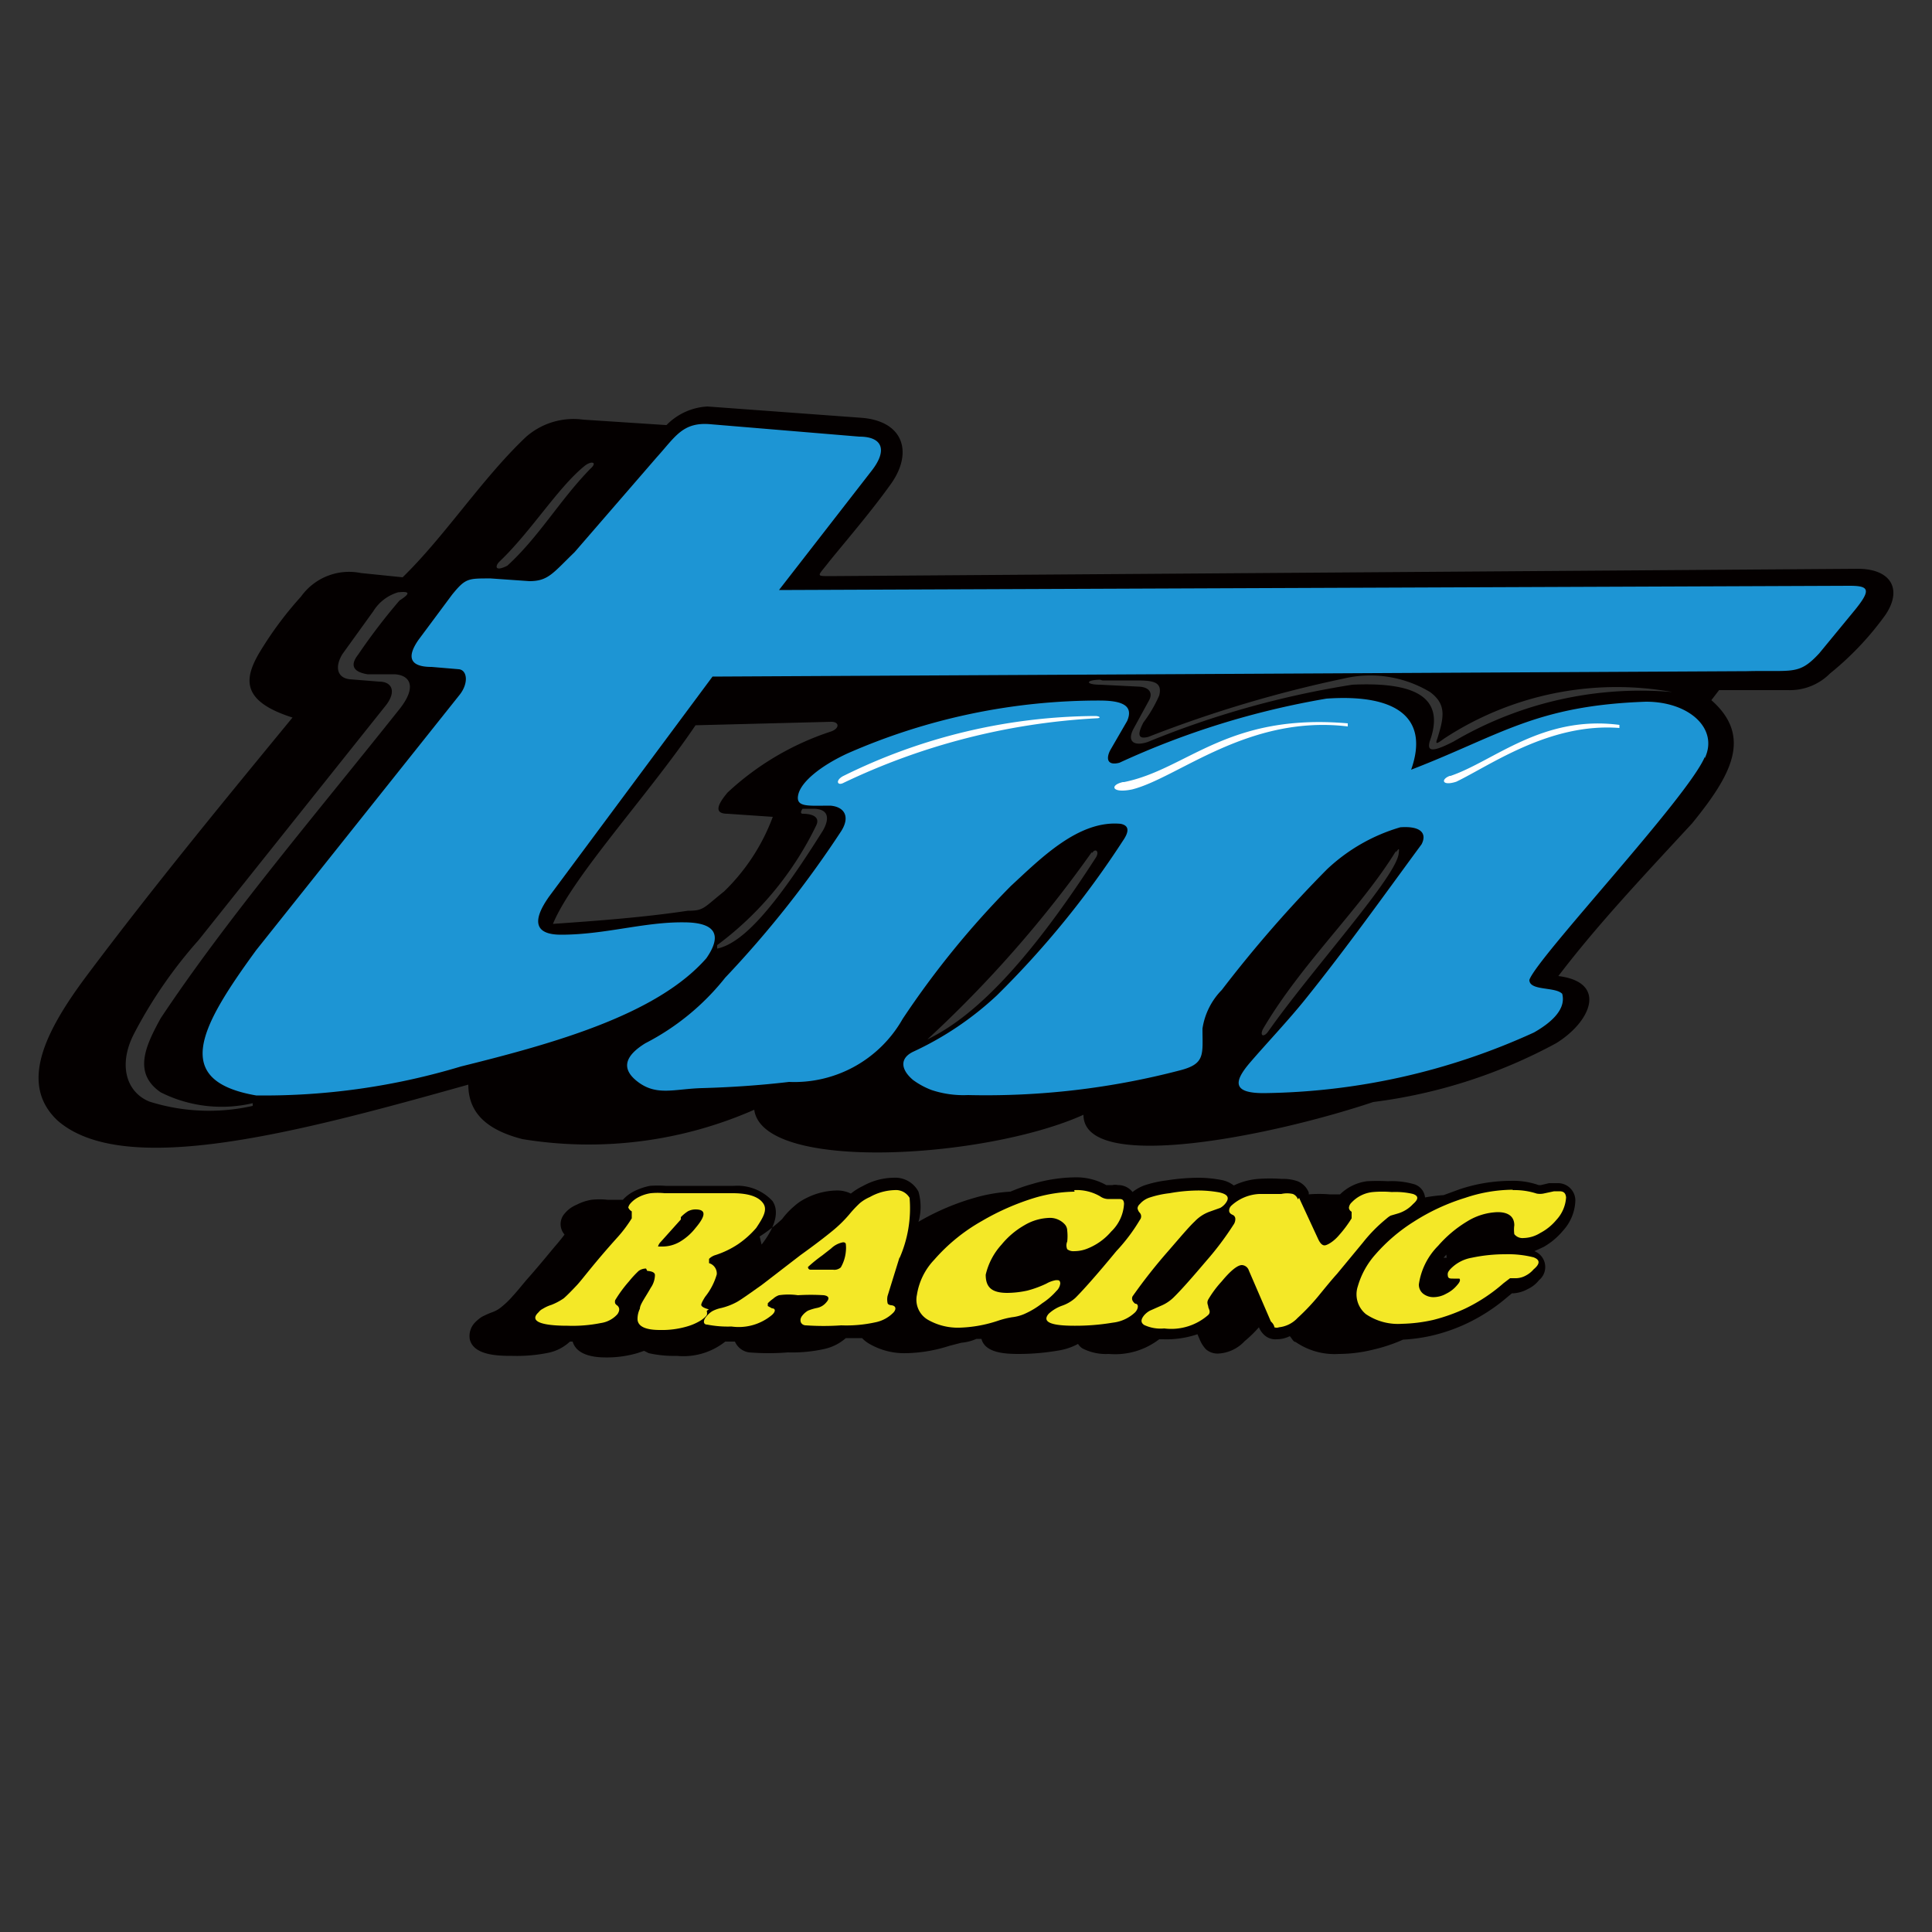
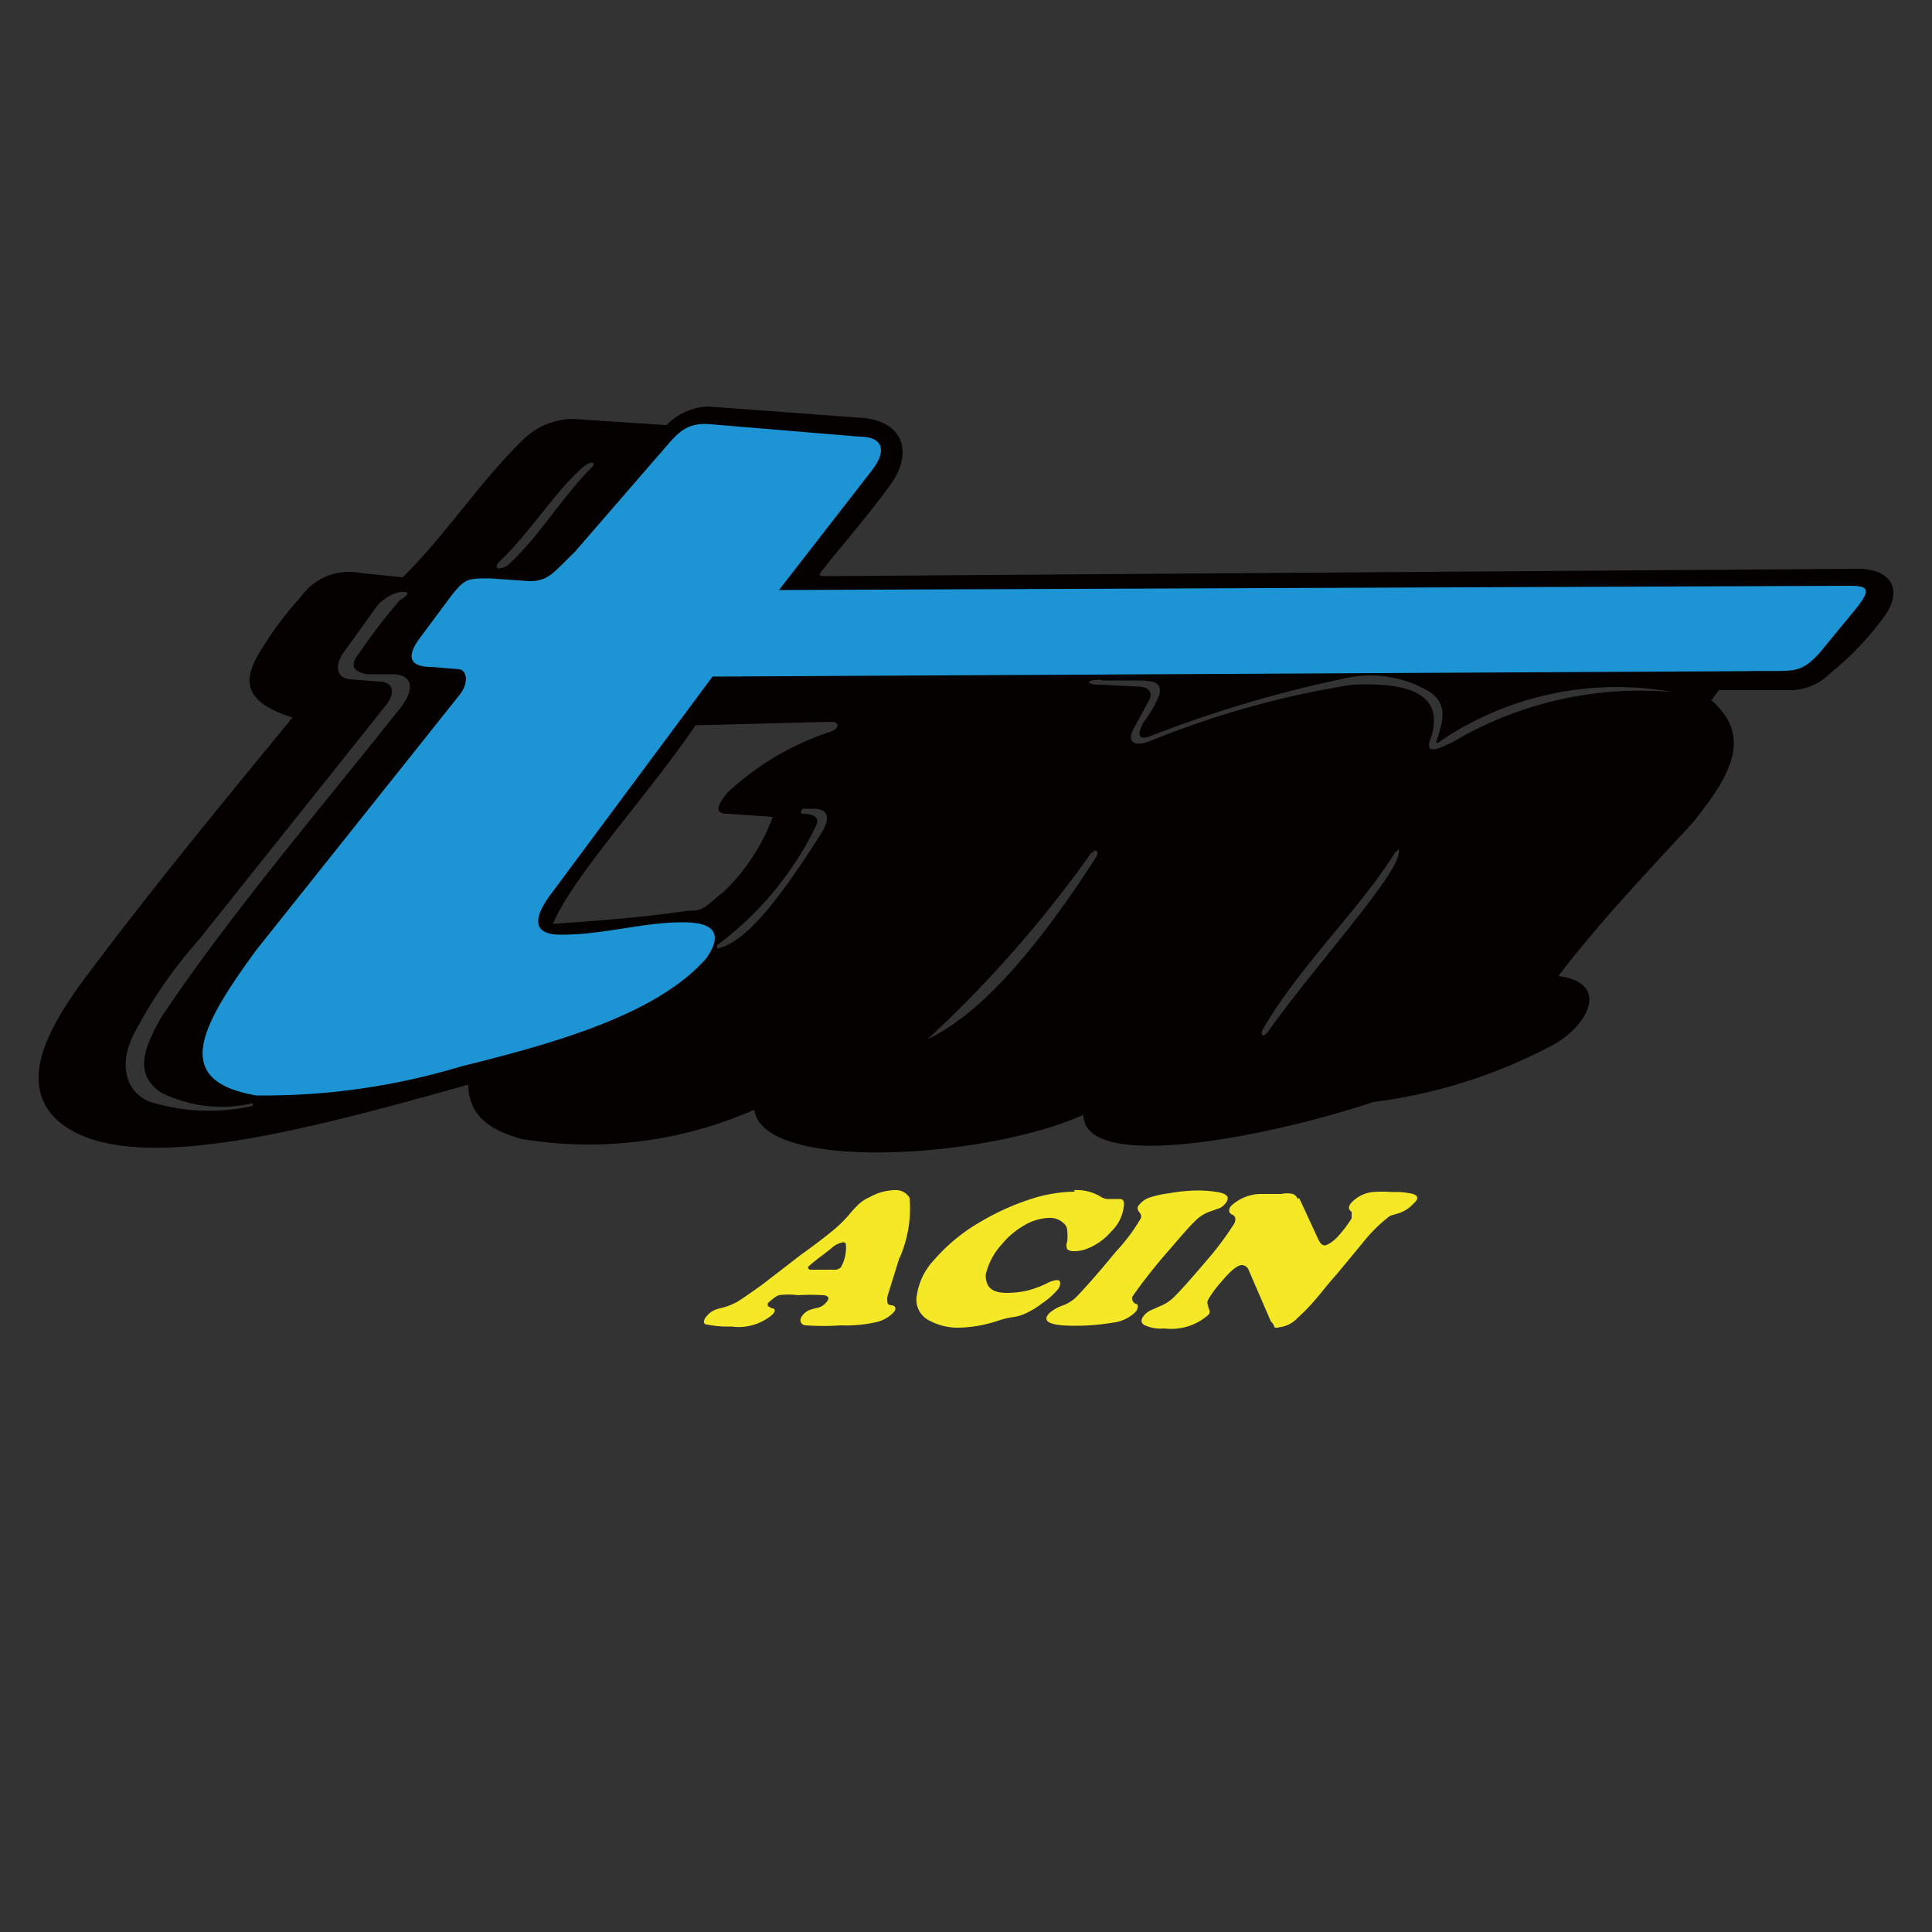
<svg xmlns="http://www.w3.org/2000/svg" id="レイヤー_1" data-name="レイヤー 1" viewBox="0 0 50 50">
  <rect x="0" y="0" width="50" height="50" fill="#333333" stroke="none" />
  <defs>
    <style>.cls-1{fill:#040000;}.cls-1,.cls-2,.cls-4{fill-rule:evenodd;}.cls-2{fill:#1d95d4;}.cls-3{fill:#f4e827;}.cls-4{fill:#fff;}</style>
  </defs>
  <path class="cls-1" d="M20.77,21.06c.27,0,.46.09.35.31a8.41,8.41,0,0,1-2.56,3.09l0,.09c.65-.14,1.45-1,2.74-3.06.18-.32.14-.56-.26-.56h-.27s-.09.12,0,.13Zm15.36,1c.06-.1.09-.12.07,0,0,.57-2.23,3-3.39,4.65-.1.13-.21.11-.13-.07,1-1.71,2.54-3.13,3.45-4.62Zm-7.88,0A30.76,30.76,0,0,1,24,26.9c.88-.43,2.24-1.42,4.35-4.69.12-.17,0-.27-.08-.14Zm.28-4.45.8,0c.45,0,.77,0,.67.39a3.47,3.47,0,0,1-.41.7c-.16.31-.14.44.13.37a31.86,31.86,0,0,1,5.06-1.51,3,3,0,0,1,2.23.35c.43.32.36.65.19,1.2-.07.18,0,.13.18,0a8.14,8.14,0,0,1,5.9-1.2,9.54,9.54,0,0,0-5.66,1.28c-.6.31-.68.23-.62,0,.44-1.2-.47-1.54-2-1.47a23.55,23.55,0,0,0-5.29,1.48c-.35.12-.55,0-.38-.33l.41-.75c.1-.19,0-.34-.27-.35l-1-.05c-.37,0-.4-.12,0-.13ZM18,18.77c-1.2,1.78-3.18,3.91-3.69,5.14,1.16-.08,2.36-.17,3.49-.34.42,0,.4-.07.94-.5A5.21,5.21,0,0,0,20,21.14l-1.17-.08c-.3,0-.33-.16,0-.55a7.21,7.21,0,0,1,2.68-1.58c.22-.08.22-.25,0-.25L18,18.77Zm-7.7-3.44a1.13,1.13,0,0,0-.64.49l-.8,1.11c-.21.35-.12.62.2.65l.75.06c.34,0,.45.26.18.61L5.14,24.33a11.91,11.91,0,0,0-1.67,2.42c-.42.81-.2,1.52.4,1.76a5.12,5.12,0,0,0,2.67.11v-.07a3.51,3.51,0,0,1-2.38-.28c-.73-.5-.39-1.21,0-1.92,1.73-2.6,4-5.26,6.18-8,.46-.58.27-.88-.13-.9l-.7,0c-.42-.07-.43-.27-.24-.51a15.61,15.61,0,0,1,1.07-1.4c.38-.24.15-.23-.05-.21Zm4.84-3.28c.17-.13.33-.09.14.08-.8.82-1.32,1.75-2.15,2.51-.34.17-.31,0-.21-.1.83-.79,1.53-1.94,2.22-2.49ZM17.23,11l-2.14-.14a1.86,1.86,0,0,0-1.48.45c-1.14,1.08-2.09,2.56-3.19,3.63l-1.08-.11a1.53,1.53,0,0,0-1.55.61,9.28,9.28,0,0,0-1.1,1.49c-.37.65-.44,1.22.88,1.64C5.82,20.7,4,22.91,2.26,25.23,1.15,26.71.49,28.06,1.49,29c1.73,1.51,6.25.3,10.63-.93,0,.81.59,1.2,1.4,1.41a10.63,10.63,0,0,0,6-.76c.22,1.63,6,1.27,8.52.13,0,1.52,4.81.57,7.5-.33A13.45,13.45,0,0,0,40.27,27c.91-.56,1.34-1.58.06-1.74,1-1.31,2.1-2.48,3.46-3.95,1-1.23,1.58-2.24.5-3.19l.2-.26h1.78a1.46,1.46,0,0,0,1.09-.43,7.78,7.78,0,0,0,1.43-1.51c.45-.66.16-1.19-.69-1.2l-26.63.19c-.38,0-.3,0,0-.39.53-.65,1.09-1.3,1.59-2,.58-.82.32-1.64-.8-1.71l-3.95-.29a1.6,1.6,0,0,0-1.06.48Z" />
  <path class="cls-2" d="M11.93,27.6a17.64,17.64,0,0,1-5.3.75c-2.2-.38-1.46-1.76,0-3.76L11.88,18c.25-.3.22-.65,0-.68l-.71-.06c-.55,0-.66-.24-.34-.7l.87-1.17c.35-.43.41-.42,1-.42l1,.07c.49,0,.61-.21,1.17-.75L17,11.83c.48-.53.67-.92,1.4-.85l3.84.32c.59,0,.74.34.32.88l-2.4,3.09,27.71-.11c.5,0,.56.1.14.62l-.93,1.13c-.53.57-.67.43-1.88.46l-26.76.14-4.22,5.68c-.48.67-.36,1,.3,1,1.13,0,2.14-.33,3.17-.32.85,0,1,.34.59.93C17,26.26,14.35,27,11.93,27.6Z" />
-   <path class="cls-2" d="M44.12,19.59c-.45,1.06-4.35,5.2-4.54,5.77,0,.29.67.17.85.36.1.38-.24.72-.73,1a17.26,17.26,0,0,1-7,1.57c-.81,0-.77-.3-.35-.79s1-1.1,1.44-1.65c1.06-1.32,2-2.64,3-4,.14-.27,0-.48-.55-.44a4.67,4.67,0,0,0-1.9,1.09,32.68,32.68,0,0,0-2.72,3.12,1.81,1.81,0,0,0-.5,1c0,.67.08.91-.58,1.08a19.84,19.84,0,0,1-5.49.64,2.61,2.61,0,0,1-.94-.13,2,2,0,0,1-.48-.26c-.32-.27-.35-.56,0-.73a8.23,8.23,0,0,0,2.17-1.46,23.81,23.81,0,0,0,3.26-4c.18-.26.15-.4-.06-.44-1.09-.1-2.07.9-2.84,1.61a23,23,0,0,0-2.8,3.44,3.22,3.22,0,0,1-2.94,1.63c-.76.09-1.53.14-2.25.16S17,28.37,16.51,28s-.28-.71.19-1a6.34,6.34,0,0,0,2.07-1.7,27.14,27.14,0,0,0,3-3.79c.24-.38.08-.63-.28-.66-.58,0-.91.05-.83-.29s.6-.75,1.27-1.06a16.16,16.16,0,0,1,6.53-1.37c.64,0,.87.16.71.53l-.44.76c-.11.22-.07.4.24.32a21.29,21.29,0,0,1,5.36-1.66c1.88-.13,2.65.54,2.19,1.84,2.33-.9,3.22-1.66,6.08-1.76,1.12,0,1.88.7,1.52,1.46Z" />
-   <path class="cls-1" d="M19.66,32a4,4,0,0,0,.58-.45,2,2,0,0,1,.31-.33,1.3,1.3,0,0,1,.31-.21,1.81,1.81,0,0,1,.78-.2.79.79,0,0,1,.38.08l0,0a1.55,1.55,0,0,1,.32-.2,1.66,1.66,0,0,1,.78-.21.68.68,0,0,1,.65.36,1.41,1.41,0,0,1,0,.78A6.31,6.31,0,0,1,25.22,31a4.11,4.11,0,0,1,.93-.16,4.3,4.3,0,0,1,.57-.2,4,4,0,0,1,1.08-.17,1.59,1.59,0,0,1,.83.2l.05,0,.11,0a.32.32,0,0,1,.14,0,.47.47,0,0,1,.38.18h0a1.11,1.11,0,0,1,.3-.17,2.93,2.93,0,0,1,.57-.13,5.55,5.55,0,0,1,.82-.07,3.18,3.18,0,0,1,.62.06.74.74,0,0,1,.31.14,1.79,1.79,0,0,1,.63-.17,4.16,4.16,0,0,1,.61,0,1.13,1.13,0,0,1,.41.06.52.52,0,0,1,.29.29l0,.05h0a3.26,3.26,0,0,1,.54,0h.27a1.22,1.22,0,0,1,.7-.34,4.89,4.89,0,0,1,.54,0,2.06,2.06,0,0,1,.65.07.4.4,0,0,1,.31.35,3.93,3.93,0,0,1,.48-.06l.41-.15a4.2,4.2,0,0,1,1.32-.22,2,2,0,0,1,.73.11h0l.06,0,.21-.05.21,0a.45.45,0,0,1,.47.45,1.21,1.21,0,0,1-.32.78,1.83,1.83,0,0,1-.5.42l-.24.11a.44.44,0,0,1,.12.75.8.8,0,0,1-.29.23.89.89,0,0,1-.36.11h-.05l-.11.09a4.71,4.71,0,0,1-1.1.71,4.57,4.57,0,0,1-.88.3,4.42,4.42,0,0,1-.73.1,4.2,4.2,0,0,1-.78.26,3.72,3.72,0,0,1-.88.11,1.77,1.77,0,0,1-1.12-.31c-.06,0-.1-.1-.15-.15a.77.77,0,0,1-.34.08.42.42,0,0,1-.32-.11.56.56,0,0,1-.14-.2,3.12,3.12,0,0,1-.37.36,1,1,0,0,1-.68.32.46.46,0,0,1-.32-.11.82.82,0,0,1-.16-.25l-.06-.14a2.5,2.5,0,0,1-.89.13H30a1.87,1.87,0,0,1-1.3.38,1.34,1.34,0,0,1-.68-.14.34.34,0,0,1-.12-.12,1.56,1.56,0,0,1-.5.17,6,6,0,0,1-1,.09c-.31,0-.9,0-1-.39l-.13,0h0a1.24,1.24,0,0,1-.39.1l-.31.08a3.86,3.86,0,0,1-1.11.19,1.8,1.8,0,0,1-.94-.23.83.83,0,0,1-.21-.16h-.42a1.25,1.25,0,0,1-.55.28,3.83,3.83,0,0,1-.95.09,6.24,6.24,0,0,1-1,0,.47.47,0,0,1-.37-.28s0,0,0,0h-.25a1.74,1.74,0,0,1-1.25.37,3,3,0,0,1-.73-.07l-.12-.06-.18.06a2.8,2.8,0,0,1-.82.11c-.33,0-.75-.07-.85-.41h-.07a1.16,1.16,0,0,1-.56.29,4.09,4.09,0,0,1-.92.08c-.34,0-1,0-1.11-.42a.5.5,0,0,1,.12-.43,1,1,0,0,1,.19-.16,2.21,2.21,0,0,1,.27-.12.76.76,0,0,0,.23-.13,2.2,2.2,0,0,0,.31-.3c.12-.13.23-.27.34-.4.25-.28.49-.57.73-.86.07-.08.18-.21.26-.32a.41.41,0,0,1,0-.54.79.79,0,0,1,.31-.23,1.28,1.28,0,0,1,.39-.13,1.84,1.84,0,0,1,.41,0l.4,0a1,1,0,0,1,.31-.23,1.63,1.63,0,0,1,.39-.13,2.73,2.73,0,0,1,.41,0l.47,0h.2l.68,0,.41,0a1.24,1.24,0,0,1,1,.39c.22.32,0,.77-.28,1.13ZM39,32.18h0Zm-1.57.29-.07.08h0l.08,0,0,0Z" />
-   <path class="cls-3" d="M16.72,32.83a.33.33,0,0,0-.19.06,2.56,2.56,0,0,0-.25.27,3.39,3.39,0,0,0-.36.49.16.16,0,0,0,0,.08.16.16,0,0,0,.06.06c.06.06.06.13,0,.22a.71.71,0,0,1-.43.23,3.72,3.72,0,0,1-.86.07c-.7,0-1-.12-.75-.35a.31.31,0,0,1,.11-.09.94.94,0,0,1,.22-.1,1.58,1.58,0,0,0,.32-.17c.08-.07.19-.18.34-.34S15.35,32.72,16,32a3.46,3.46,0,0,0,.35-.47c0-.08,0-.14,0-.18a.2.2,0,0,1-.09-.1.24.24,0,0,1,.06-.11.72.72,0,0,1,.21-.16,1,1,0,0,1,.31-.1,1.86,1.86,0,0,1,.36,0l.45,0h.22l.7,0,.39,0c.41,0,.67.09.79.26s0,.37-.18.64a2.42,2.42,0,0,1-.47.42,2.38,2.38,0,0,1-.58.28.38.38,0,0,0-.17.1s0,.08,0,.11a.28.28,0,0,1,.2.29,1.66,1.66,0,0,1-.3.58c-.07.11-.11.19-.1.22s.05.06.14.09.05,0,0,.06a.18.18,0,0,1,0,.11.7.7,0,0,1-.2.16,1.39,1.39,0,0,1-.28.12,2.3,2.3,0,0,1-.73.1c-.37,0-.56-.09-.58-.26a.6.6,0,0,1,.06-.29c0-.11.14-.29.28-.54a.6.6,0,0,0,.11-.33c0-.07-.08-.1-.2-.11Zm.9-1.27-.52.58,0,0a.26.26,0,0,0-.07.12s0,0,.1,0a.9.9,0,0,0,.46-.12,1.45,1.45,0,0,0,.41-.36c.27-.32.28-.48,0-.48a.42.42,0,0,0-.2.05,1,1,0,0,0-.18.15Z" />
  <path class="cls-3" d="M23.28,32.54l-.31,1a.44.44,0,0,0,0,.18s0,.05.1.06.14.08.06.18a.89.89,0,0,1-.47.26,3.5,3.5,0,0,1-.89.08,6.57,6.57,0,0,1-.91,0c-.08,0-.13-.05-.14-.1s0-.1.05-.16a.53.53,0,0,1,.14-.12,1.3,1.3,0,0,1,.23-.07.41.41,0,0,0,.24-.14c.1-.11.07-.17-.06-.19a5.47,5.47,0,0,0-.67,0,1.73,1.73,0,0,0-.49,0,.42.42,0,0,0-.15.09.87.87,0,0,0-.14.12s0,.06,0,.07l.11.06c.09,0,.1.08,0,.17a1.34,1.34,0,0,1-1.05.3,2.76,2.76,0,0,1-.63-.05c-.11,0-.11-.12,0-.23a.53.53,0,0,1,.14-.12.87.87,0,0,1,.23-.08,1.67,1.67,0,0,0,.41-.16c.12-.07.33-.22.64-.44l1-.77c.39-.28.66-.49.83-.63a3.3,3.3,0,0,0,.42-.41,3.08,3.08,0,0,1,.28-.3,1.05,1.05,0,0,1,.26-.16,1.39,1.39,0,0,1,.64-.18.41.41,0,0,1,.39.2,3.2,3.2,0,0,1-.26,1.56ZM21,32.86h.56a.25.25,0,0,0,.2-.06,1,1,0,0,0,.13-.41.84.84,0,0,0,0-.19s0-.05-.07-.05a.6.6,0,0,0-.31.16l-.23.18a3.75,3.75,0,0,0-.37.3s0,.07.07.07Z" />
  <path class="cls-3" d="M27.8,30.8a1.21,1.21,0,0,1,.67.16.37.37,0,0,0,.19.07l.18,0h.09c.1,0,.15,0,.16.12a1.07,1.07,0,0,1-.33.72,1.57,1.57,0,0,1-.61.44.91.91,0,0,1-.35.07.26.26,0,0,1-.18-.05.25.25,0,0,1,0-.2,1.3,1.3,0,0,0,0-.28.25.25,0,0,0-.06-.16.52.52,0,0,0-.43-.17,1.34,1.34,0,0,0-.62.19,2.13,2.13,0,0,0-.59.5,1.74,1.74,0,0,0-.41.78c0,.32.15.47.56.47a2.52,2.52,0,0,0,.52-.06,2.79,2.79,0,0,0,.49-.18.75.75,0,0,1,.25-.09c.07,0,.1,0,.11.08a.31.31,0,0,1-.1.2,1.8,1.8,0,0,1-.37.32,2.15,2.15,0,0,1-.47.28,1.12,1.12,0,0,1-.31.08,2.3,2.3,0,0,0-.36.09,3.43,3.43,0,0,1-1,.18,1.56,1.56,0,0,1-.79-.19.6.6,0,0,1-.31-.66,1.69,1.69,0,0,1,.45-.91,4.69,4.69,0,0,1,1.23-1,6.39,6.39,0,0,1,1.4-.61,3.84,3.84,0,0,1,1-.15Z" />
  <path class="cls-3" d="M31,30.81a3.06,3.06,0,0,1,.56.05c.22.05.27.14.15.29a.45.45,0,0,1-.13.11l-.28.1a1,1,0,0,0-.38.25c-.14.13-.36.39-.68.76a13.91,13.91,0,0,0-.93,1.18.13.13,0,0,0,0,.11.23.23,0,0,0,.07.08c.09,0,.09.12,0,.22a1,1,0,0,1-.58.27,5.8,5.8,0,0,1-1,.08c-.61,0-.84-.1-.66-.31a1,1,0,0,1,.35-.21,1,1,0,0,0,.34-.2c.19-.19.55-.59,1.06-1.21a4.61,4.61,0,0,0,.61-.81.14.14,0,0,0,0-.18.22.22,0,0,1-.06-.12s0-.06.06-.11a.56.56,0,0,1,.26-.17,2.52,2.52,0,0,1,.51-.11,4.24,4.24,0,0,1,.77-.07Z" />
  <path class="cls-3" d="M33.62,31l.5,1.08c.05.1.1.15.16.15s.23-.09.38-.27a3.09,3.09,0,0,0,.32-.43c0-.08,0-.14,0-.17a.13.13,0,0,1-.07-.1.21.21,0,0,1,.07-.14.87.87,0,0,1,.55-.27,2.85,2.85,0,0,1,.49,0,2,2,0,0,1,.55.05c.14.05.15.13,0,.26a.87.87,0,0,1-.41.25l-.17.05a.59.59,0,0,0-.11.08,3.94,3.94,0,0,0-.61.62l-.67.81c-.11.12-.25.29-.43.51a5.56,5.56,0,0,1-.59.63.77.77,0,0,1-.48.24.17.17,0,0,1-.12,0s0-.07-.09-.15l-.57-1.32a.2.2,0,0,0-.18-.14c-.11,0-.29.14-.52.42a2.74,2.74,0,0,0-.35.47c-.05.09,0,.15,0,.19s.08.13,0,.21a1.45,1.45,0,0,1-1.14.35,1,1,0,0,1-.52-.09c-.09-.06-.09-.14,0-.25a.53.53,0,0,1,.15-.12l.27-.12a1.05,1.05,0,0,0,.37-.25c.21-.21.48-.52.82-.92a7.77,7.77,0,0,0,.7-.93.25.25,0,0,0,.05-.16s0-.07-.07-.1-.09-.07-.09-.11a.18.18,0,0,1,.06-.13,1.15,1.15,0,0,1,.72-.3l.57,0a.68.68,0,0,1,.3,0,.23.23,0,0,1,.13.14Z" />
-   <path class="cls-3" d="M39.15,30.8a1.85,1.85,0,0,1,.62.09.49.49,0,0,0,.17,0l.28-.06h.14c.11,0,.16.05.17.16a.94.94,0,0,1-.25.58,1.37,1.37,0,0,1-.42.34.85.85,0,0,1-.43.13.27.27,0,0,1-.24-.1.85.85,0,0,1,0-.23c0-.23-.16-.34-.43-.34a1.59,1.59,0,0,0-.79.24,3.14,3.14,0,0,0-.75.63,1.77,1.77,0,0,0-.5,1,.3.3,0,0,0,.11.24.43.43,0,0,0,.28.09.68.68,0,0,0,.32-.09.85.85,0,0,0,.28-.22c.07-.08.09-.13.06-.17a.05.05,0,0,0,0,0h-.16c-.08,0-.13,0-.14-.07s0-.1.06-.17a1,1,0,0,1,.56-.3,4.14,4.14,0,0,1,.87-.09,2.68,2.68,0,0,1,.73.08c.16.06.18.16,0,.31a.67.67,0,0,1-.2.16.55.55,0,0,1-.25.07l-.16,0-.17.13a4.32,4.32,0,0,1-1,.66,4.7,4.7,0,0,1-.82.29,4.07,4.07,0,0,1-.81.1,1.48,1.48,0,0,1-.93-.25.66.66,0,0,1-.21-.72,2.12,2.12,0,0,1,.46-.83,4.48,4.48,0,0,1,1-.85A5.4,5.4,0,0,1,37.92,31a3.92,3.92,0,0,1,1.23-.21Z" />
-   <path class="cls-4" d="M37.52,20.08c-.24.09-.2.27.17.15.89-.43,2.42-1.53,4.22-1.39l0-.08c-2-.26-3.25.94-4.37,1.32Zm-8.46.16c-.35.08-.29.3.24.19,1.19-.3,3-1.94,5.58-1.63l0-.08c-3.13-.27-4.15,1.19-5.79,1.52Zm-7.25-.15c-.19.11-.14.24,0,.18a17.3,17.3,0,0,1,6.55-1.68c.14,0,.12-.05,0-.06a14.86,14.86,0,0,0-6.55,1.56Z" />
</svg>